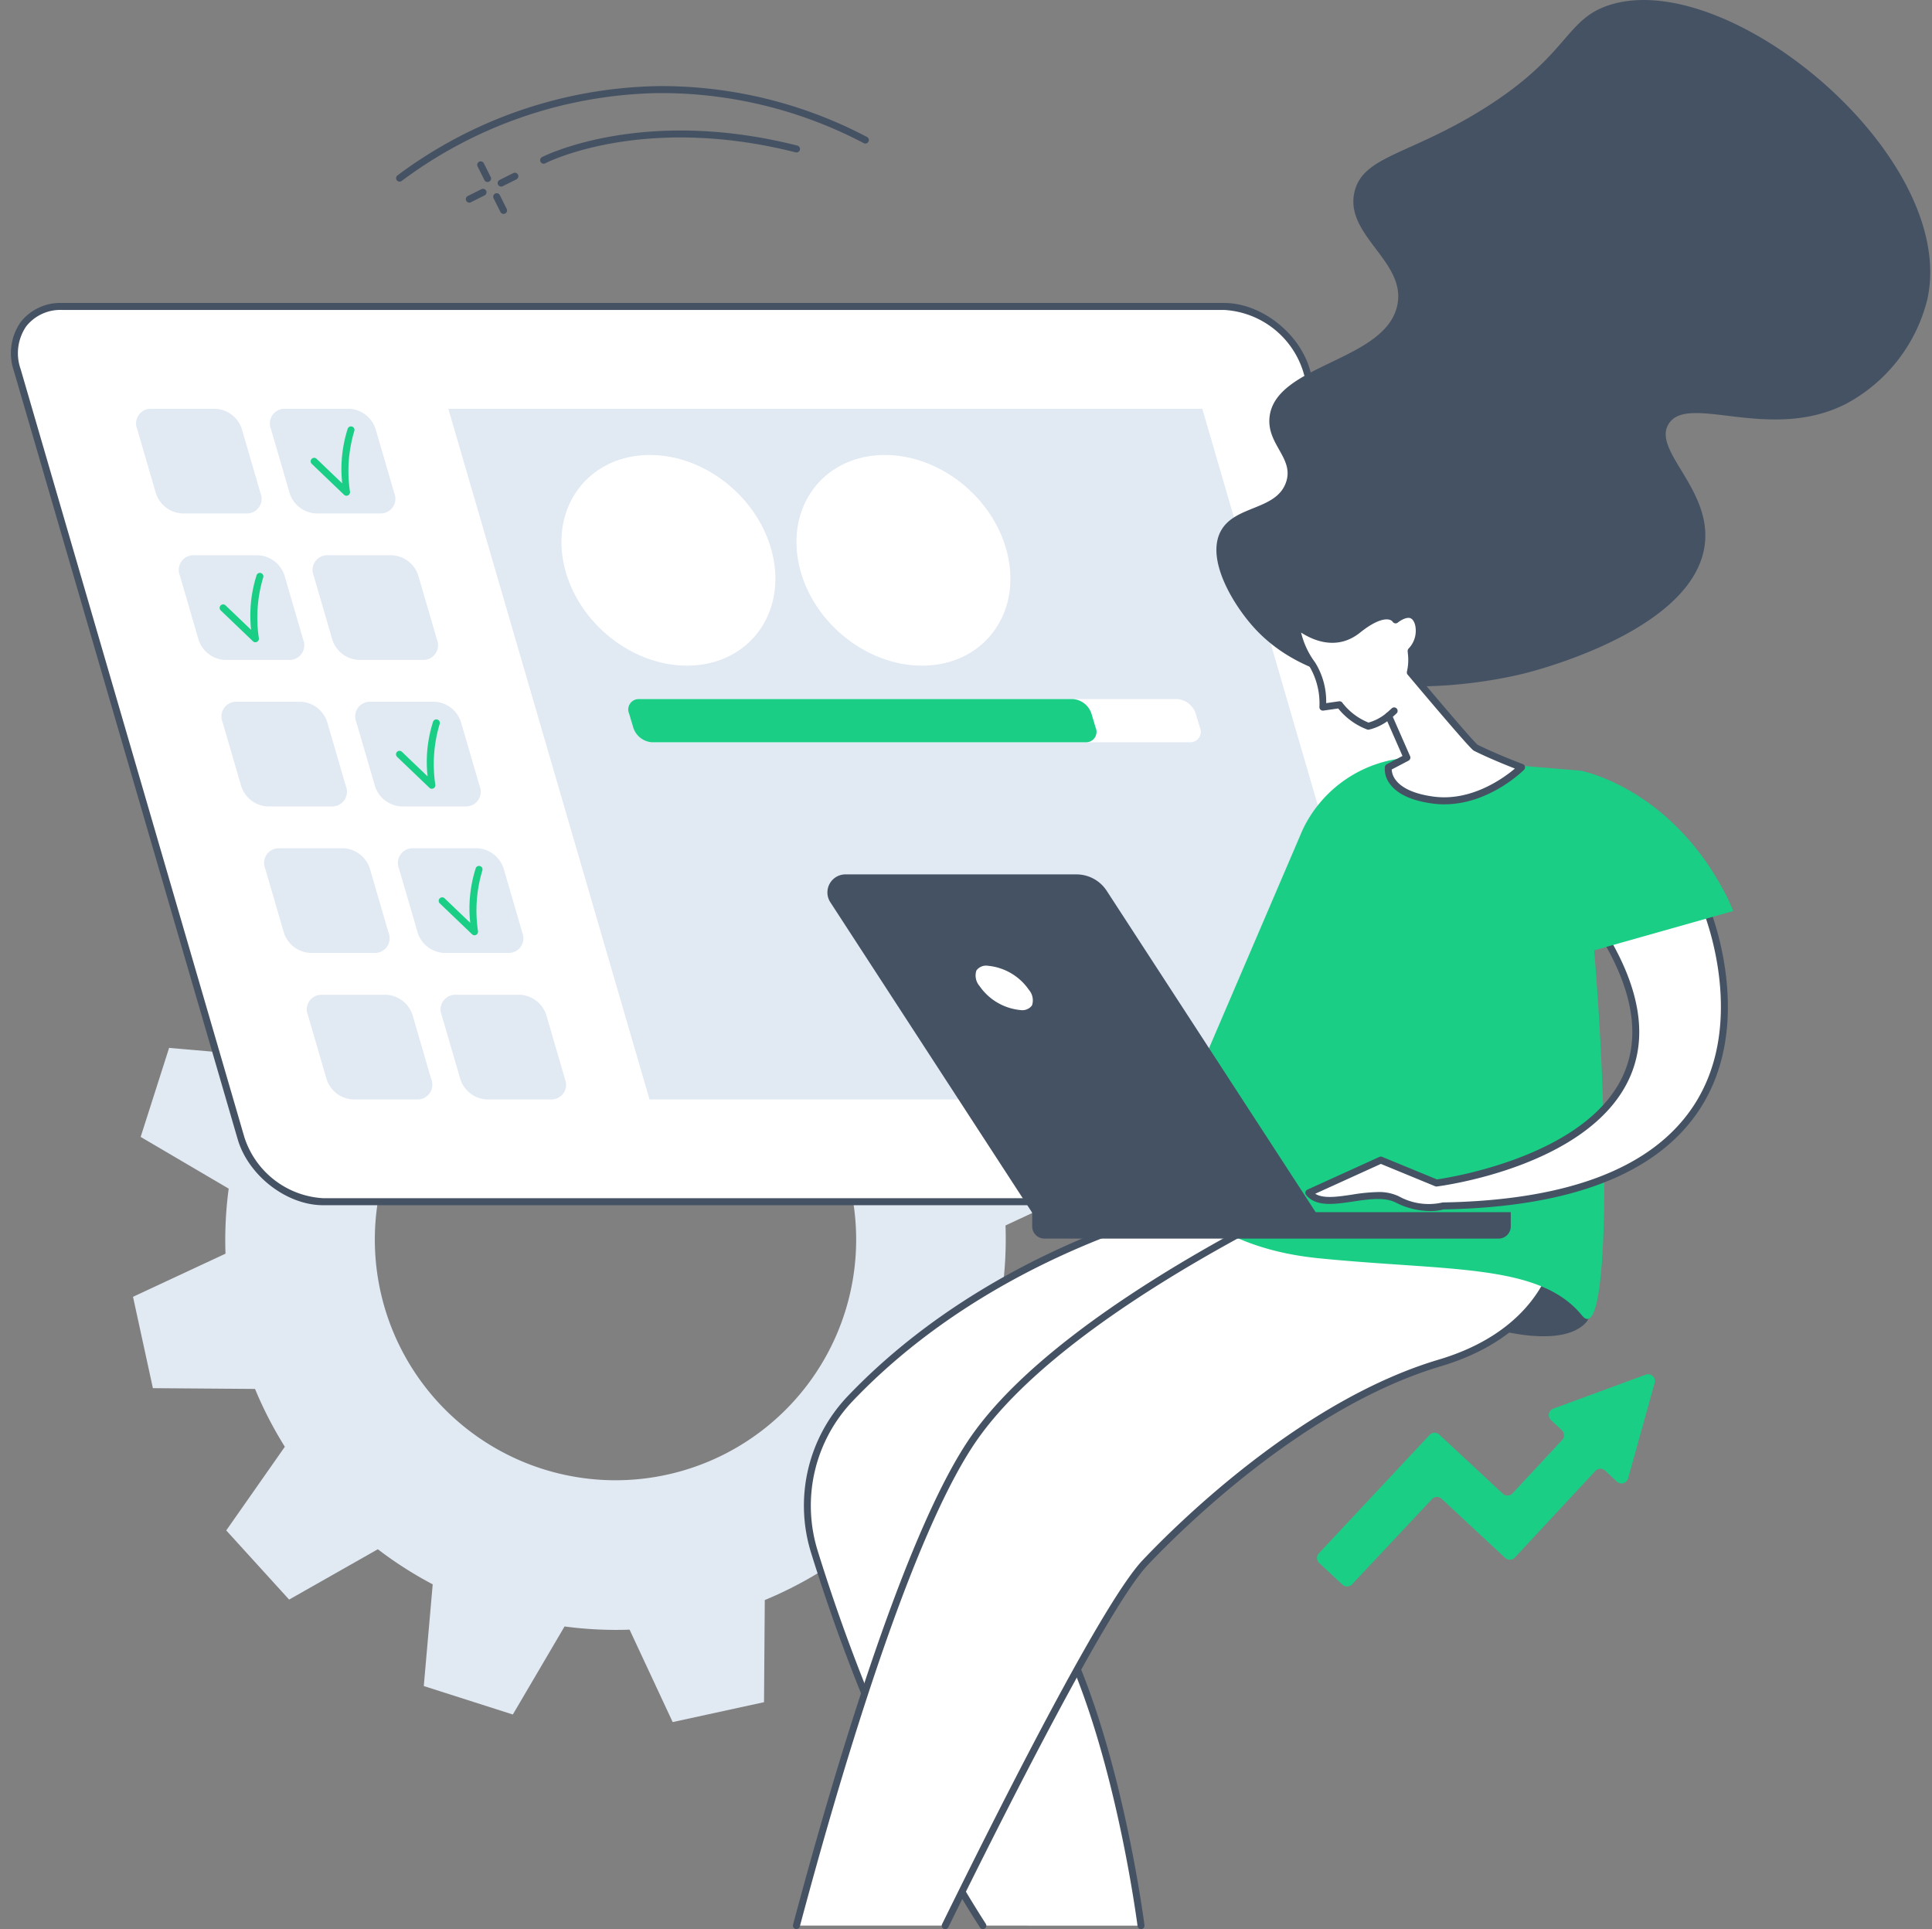
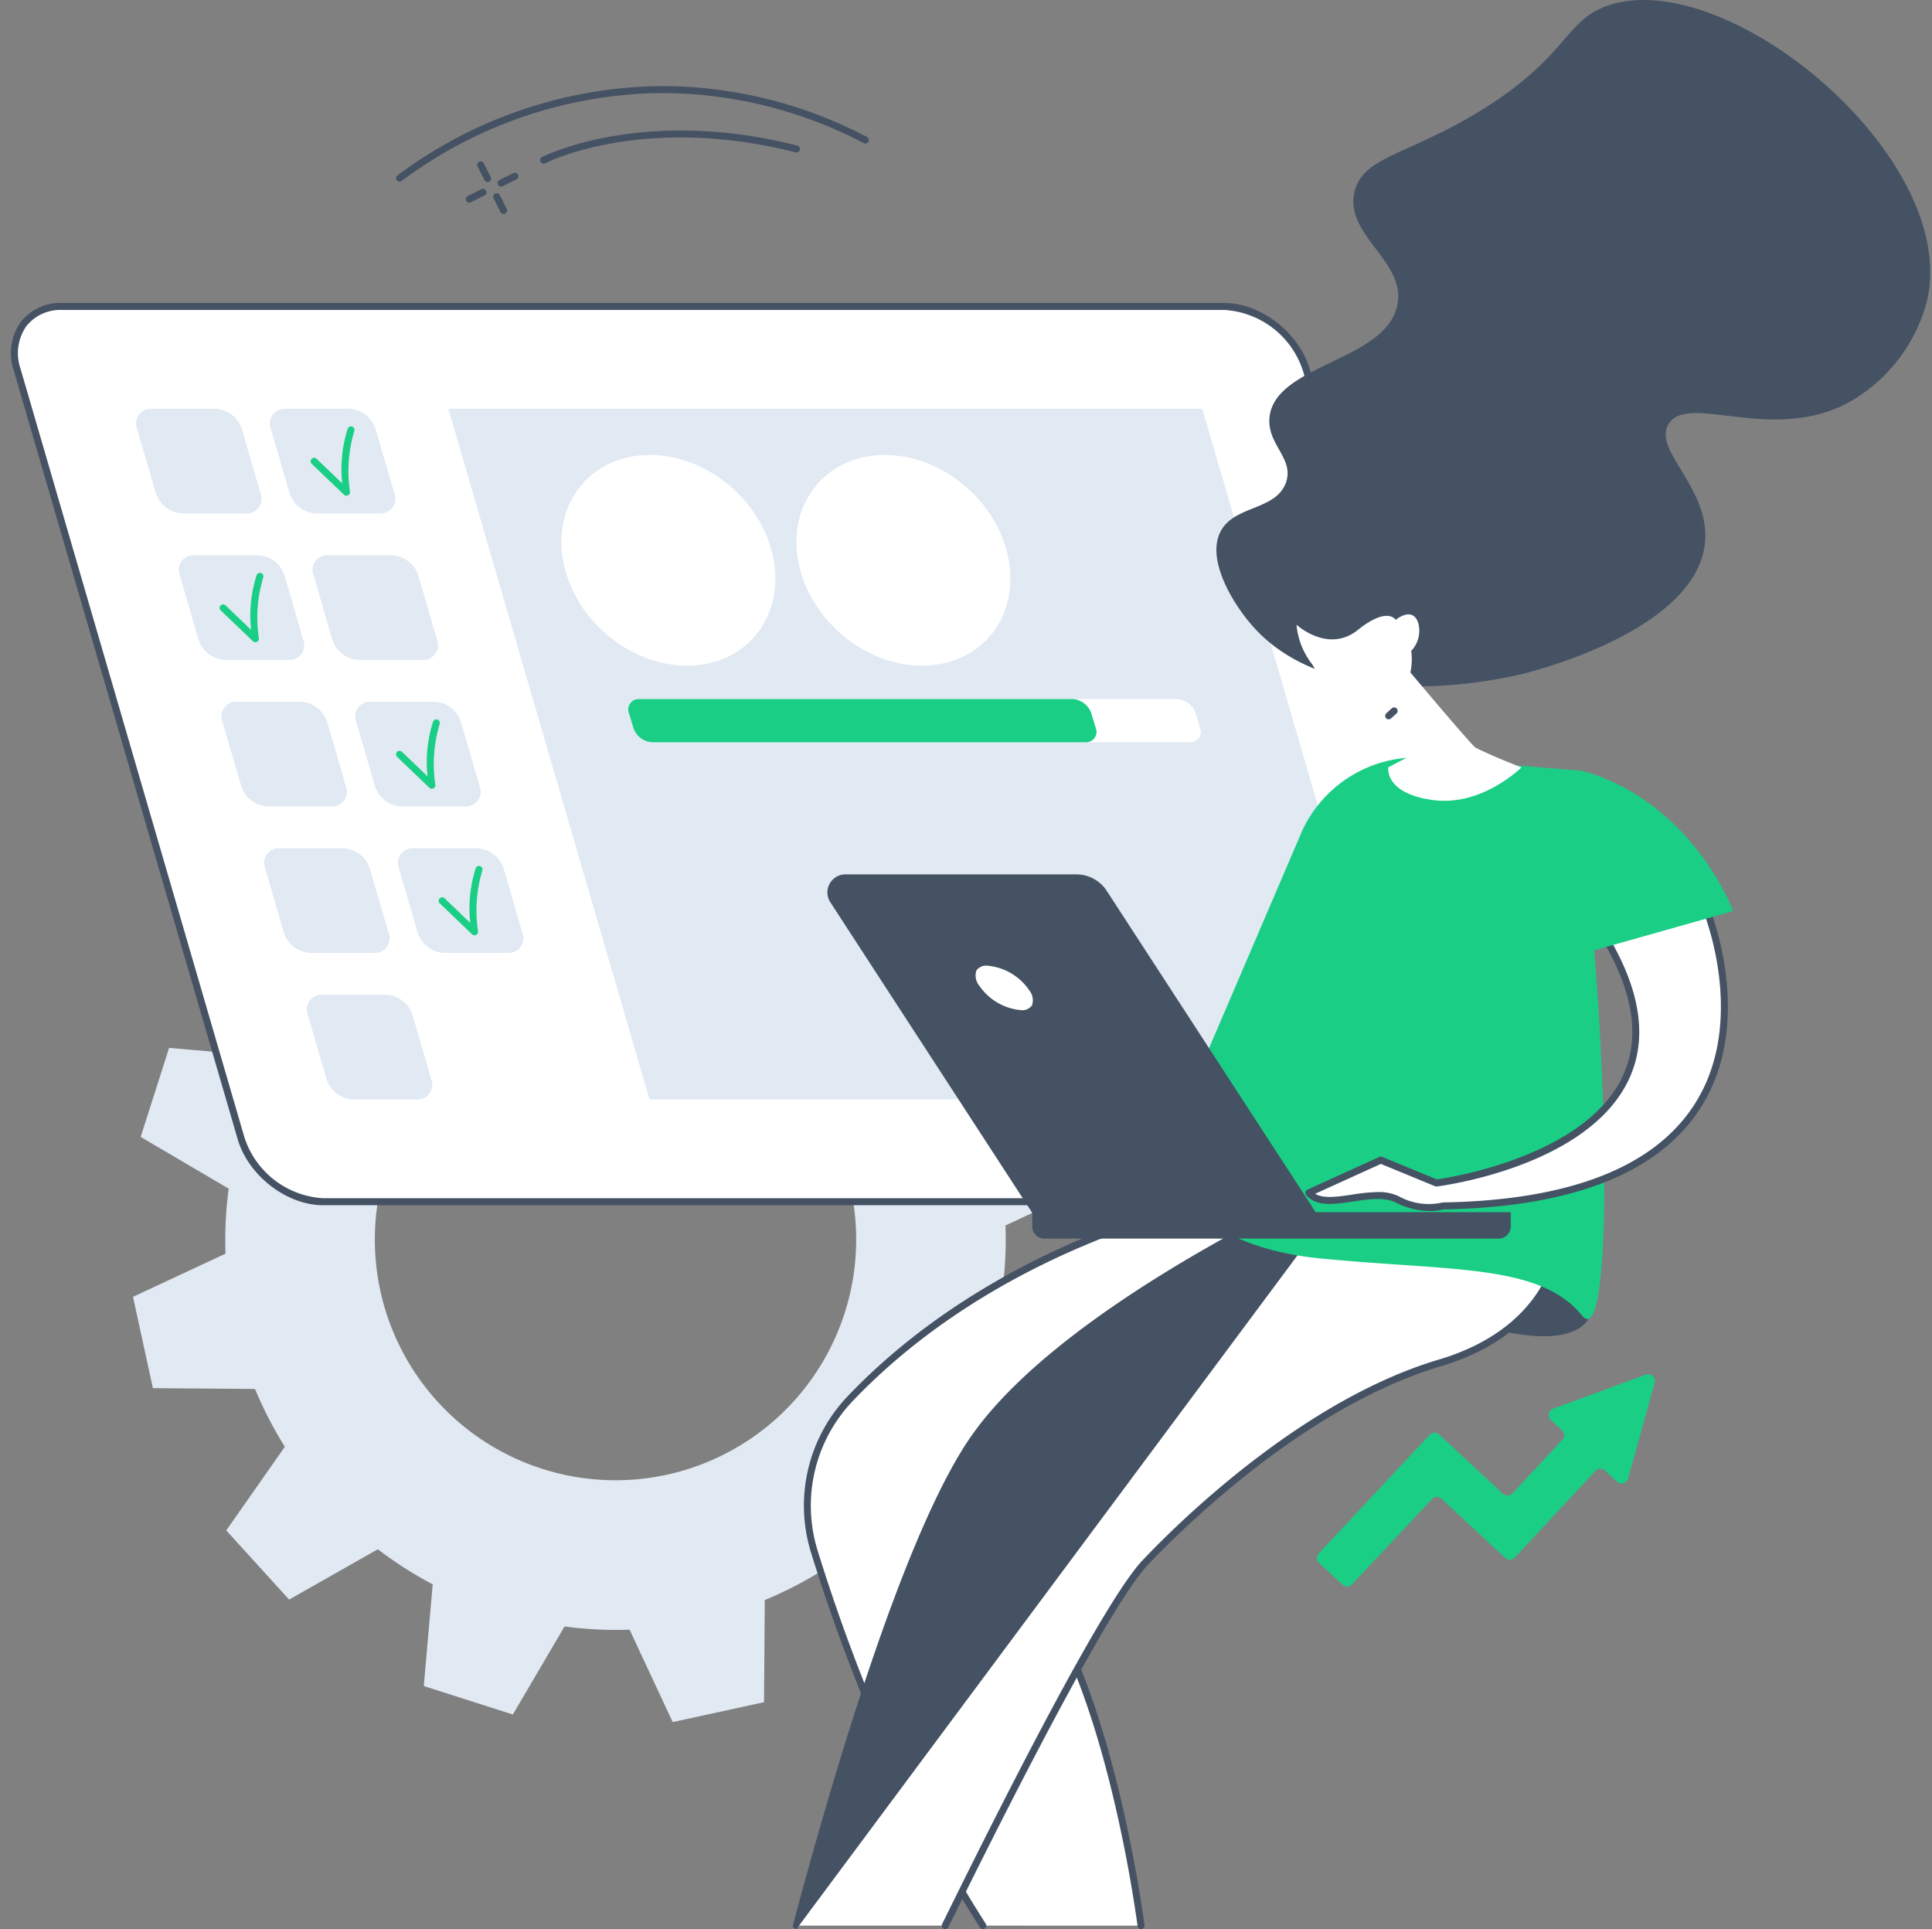
<svg xmlns="http://www.w3.org/2000/svg" id="Group_16996" data-name="Group 16996" width="225.785" height="225.435" viewBox="0 0 225.785 225.435">
  <rect x="0" y="0" width="225.785" height="225.435" fill="#808080" stroke="none" />
  <defs>
    <clipPath id="clip-path">
      <rect id="Rectangle_15696" data-name="Rectangle 15696" width="225.785" height="225.435" fill="none" />
    </clipPath>
  </defs>
  <g id="Group_16995" data-name="Group 16995" clip-path="url(#clip-path)">
    <path id="Path_413" data-name="Path 413" d="M119.482,336.4a45.244,45.244,0,0,0-7.6-.374l-5.035-10.8-10.676,2.324-.09,11.935a45.889,45.889,0,0,0-6.757,3.485l-9.776-6.847-8.083,7.35,5.881,10.366a45.244,45.244,0,0,0-4.1,6.411l-11.887-1.042-3.325,10.407,10.289,6.044a45.274,45.274,0,0,0-.374,7.6L57.14,388.3l2.324,10.676,11.935.09a45.859,45.859,0,0,0,3.485,6.757L68.036,415.6l7.35,8.083L85.753,417.8a45.275,45.275,0,0,0,6.411,4.1l-1.042,11.887,10.407,3.325,6.044-10.289a45.243,45.243,0,0,0,7.6.374l5.036,10.8,10.675-2.324.09-11.935a45.9,45.9,0,0,0,6.757-3.485l9.776,6.847,8.083-7.35-5.881-10.366a45.27,45.27,0,0,0,4.1-6.411l11.887,1.041,3.325-10.407-10.289-6.044a45.31,45.31,0,0,0,.374-7.6l10.8-5.036-2.324-10.675-11.936-.09a45.85,45.85,0,0,0-3.484-6.757l6.847-9.776-7.35-8.083L141.3,345.429a45.243,45.243,0,0,0-6.411-4.1l1.042-11.887-10.407-3.325Zm2.605,18.421a28.125,28.125,0,1,1-35.351,18.231,28.125,28.125,0,0,1,35.351-18.231" transform="translate(-41.596 -236.754)" fill="#e1e9f3" />
    <path id="Path_414" data-name="Path 414" d="M42.33,236.274H178.118c4.1,0,6.463-3.327,5.267-7.432l-26.146-89.755a10.712,10.712,0,0,0-9.6-7.432H11.854c-4.1,0-6.462,3.327-5.267,7.432l26.146,89.755a10.712,10.712,0,0,0,9.6,7.432" transform="translate(-4.569 -95.841)" fill="#fff" />
    <path id="Path_415" data-name="Path 415" d="M177.017,235.59H41.229c-4.267,0-8.748-3.466-9.989-7.726L5.094,138.109a6.359,6.359,0,0,1,.789-5.721,5.885,5.885,0,0,1,4.87-2.233H146.541c4.267,0,8.748,3.466,9.989,7.726l26.146,89.755a6.36,6.36,0,0,1-.789,5.721,5.885,5.885,0,0,1-4.87,2.233M10.753,130.971a5.091,5.091,0,0,0-4.217,1.907,5.566,5.566,0,0,0-.658,5l26.146,89.755a10.293,10.293,0,0,0,9.2,7.138H177.017a5.09,5.09,0,0,0,4.217-1.907,5.565,5.565,0,0,0,.658-5l-26.146-89.755a10.293,10.293,0,0,0-9.2-7.138Z" transform="translate(-3.468 -94.749)" fill="#455264" />
    <path id="Path_416" data-name="Path 416" d="M117.824,175.6h7.49a3.414,3.414,0,0,1,3.059,2.369l2.182,7.49a1.716,1.716,0,0,1-1.679,2.369h-7.49a3.415,3.415,0,0,1-3.059-2.369l-2.182-7.49a1.716,1.716,0,0,1,1.679-2.369" transform="translate(-84.478 -127.829)" fill="#e1e9f3" />
    <path id="Path_417" data-name="Path 417" d="M60.354,175.6h7.49a3.415,3.415,0,0,1,3.059,2.369l2.182,7.49a1.716,1.716,0,0,1-1.679,2.369h-7.49a3.414,3.414,0,0,1-3.059-2.369l-2.182-7.49a1.716,1.716,0,0,1,1.679-2.369" transform="translate(-42.642 -127.829)" fill="#e1e9f3" />
    <path id="Path_418" data-name="Path 418" d="M136.158,238.535h7.49a3.414,3.414,0,0,1,3.059,2.369l2.182,7.49a1.716,1.716,0,0,1-1.679,2.369h-7.49a3.415,3.415,0,0,1-3.059-2.369l-2.182-7.49a1.716,1.716,0,0,1,1.679-2.369" transform="translate(-97.824 -173.646)" fill="#e1e9f3" />
    <path id="Path_419" data-name="Path 419" d="M78.688,238.535h7.49a3.414,3.414,0,0,1,3.059,2.369l2.182,7.49a1.716,1.716,0,0,1-1.679,2.369h-7.49a3.414,3.414,0,0,1-3.059-2.369L77.01,240.9a1.716,1.716,0,0,1,1.679-2.369" transform="translate(-55.989 -173.646)" fill="#e1e9f3" />
    <path id="Path_420" data-name="Path 420" d="M154.492,301.472h7.49a3.414,3.414,0,0,1,3.059,2.369l2.182,7.49a1.716,1.716,0,0,1-1.679,2.369h-7.49a3.415,3.415,0,0,1-3.059-2.369l-2.182-7.49a1.716,1.716,0,0,1,1.679-2.369" transform="translate(-111.171 -219.463)" fill="#e1e9f3" />
    <path id="Path_421" data-name="Path 421" d="M97.022,301.472h7.49a3.415,3.415,0,0,1,3.059,2.369l2.182,7.49a1.716,1.716,0,0,1-1.679,2.369h-7.49a3.414,3.414,0,0,1-3.059-2.369l-2.182-7.49a1.716,1.716,0,0,1,1.679-2.369" transform="translate(-69.335 -219.463)" fill="#e1e9f3" />
    <path id="Path_422" data-name="Path 422" d="M172.827,364.41h7.49a3.415,3.415,0,0,1,3.059,2.369l2.182,7.49a1.716,1.716,0,0,1-1.679,2.369h-7.49a3.415,3.415,0,0,1-3.059-2.369l-2.182-7.49a1.716,1.716,0,0,1,1.679-2.369" transform="translate(-124.518 -265.28)" fill="#e1e9f3" />
    <path id="Path_423" data-name="Path 423" d="M115.356,364.41h7.49a3.415,3.415,0,0,1,3.059,2.369l2.182,7.49a1.716,1.716,0,0,1-1.679,2.369h-7.49a3.414,3.414,0,0,1-3.059-2.369l-2.182-7.49a1.716,1.716,0,0,1,1.679-2.369" transform="translate(-82.682 -265.28)" fill="#e1e9f3" />
-     <path id="Path_424" data-name="Path 424" d="M191.161,427.347h7.49a3.415,3.415,0,0,1,3.059,2.369l2.182,7.49a1.716,1.716,0,0,1-1.679,2.369h-7.49a3.415,3.415,0,0,1-3.059-2.369l-2.182-7.49a1.716,1.716,0,0,1,1.679-2.369" transform="translate(-137.865 -311.096)" fill="#e1e9f3" />
    <path id="Path_425" data-name="Path 425" d="M133.691,427.347h7.49a3.415,3.415,0,0,1,3.059,2.369l2.182,7.49a1.716,1.716,0,0,1-1.679,2.369h-7.49a3.414,3.414,0,0,1-3.059-2.369l-2.182-7.49a1.716,1.716,0,0,1,1.679-2.369" transform="translate(-96.028 -311.096)" fill="#e1e9f3" />
    <path id="Path_426" data-name="Path 426" d="M216.121,256.309h88.111L280.72,175.6H192.609Z" transform="translate(-140.213 -127.829)" fill="#e1e9f3" />
    <path id="Path_427" data-name="Path 427" d="M98.544,254.22a.408.408,0,0,1-.282-.113L94.493,250.5a.408.408,0,0,1,.564-.59l2.986,2.858a15.479,15.479,0,0,1,.643-6.386.408.408,0,0,1,.766.283,16.3,16.3,0,0,0-.5,7.1.408.408,0,0,1-.406.45" transform="translate(-68.697 -179.166)" fill="#1ace86" />
    <path id="Path_428" data-name="Path 428" d="M174.348,317.157a.408.408,0,0,1-.282-.113l-3.768-3.607a.408.408,0,1,1,.564-.589l2.986,2.858a15.48,15.48,0,0,1,.643-6.386.408.408,0,0,1,.766.283,16.3,16.3,0,0,0-.5,7.1.408.408,0,0,1-.406.45" transform="translate(-123.88 -224.982)" fill="#1ace86" />
    <path id="Path_429" data-name="Path 429" d="M192.682,380.095a.408.408,0,0,1-.282-.113l-3.768-3.607a.408.408,0,1,1,.564-.589l2.986,2.858a15.48,15.48,0,0,1,.643-6.386.408.408,0,0,1,.766.283,16.3,16.3,0,0,0-.5,7.1.408.408,0,0,1-.406.45" transform="translate(-137.227 -270.799)" fill="#1ace86" />
    <path id="Path_430" data-name="Path 430" d="M137.68,191.282a.408.408,0,0,1-.282-.113l-3.768-3.607a.408.408,0,1,1,.564-.589l2.986,2.858a15.47,15.47,0,0,1,.643-6.386.408.408,0,0,1,.766.283,16.293,16.293,0,0,0-.5,7.1.408.408,0,0,1-.406.45" transform="translate(-97.187 -133.348)" fill="#1ace86" />
    <path id="Path_431" data-name="Path 431" d="M266.006,207.758c1.2,6.8-3.341,12.312-10.142,12.312s-13.284-5.512-14.483-12.312,3.342-12.312,10.142-12.312,13.284,5.512,14.483,12.312" transform="translate(-175.579 -142.279)" fill="#fff" />
    <path id="Path_432" data-name="Path 432" d="M366.969,207.758c1.2,6.8-3.341,12.312-10.141,12.312s-13.284-5.512-14.483-12.312,3.342-12.312,10.142-12.312,13.284,5.512,14.483,12.312" transform="translate(-249.077 -142.279)" fill="#fff" />
    <path id="Path_433" data-name="Path 433" d="M272.729,305.36h62.906a1.218,1.218,0,0,0,1.143-1.721l-.48-1.607a2.462,2.462,0,0,0-2.172-1.72H271.22a1.217,1.217,0,0,0-1.143,1.72l.48,1.607a2.462,2.462,0,0,0,2.171,1.721" transform="translate(-196.551 -218.618)" fill="#fff" />
    <path id="Path_434" data-name="Path 434" d="M272.729,305.36h50.717a1.218,1.218,0,0,0,1.143-1.721l-.48-1.607a2.462,2.462,0,0,0-2.172-1.72H271.22a1.217,1.217,0,0,0-1.143,1.72l.48,1.607a2.462,2.462,0,0,0,2.171,1.721" transform="translate(-196.551 -218.618)" fill="#1ace86" />
    <path id="Path_435" data-name="Path 435" d="M629.966,547.941s9.752,3.633,13.576.574-5.928-8.222-8.222-7.84-5.354,7.266-5.354,7.266" transform="translate(-458.597 -393.581)" fill="#455264" />
    <path id="Path_436" data-name="Path 436" d="M385.852,600.1c-.553-4.067-3.387-22.929-9.84-35.156-7.266-13.767,35.183-43.6,35.183-43.6l-16.444-6.119s-24.925,4.451-42.888,23.285a18.126,18.126,0,0,0-4.191,17.872c3.249,10.482,9.612,28.016,19.7,43.714Z" transform="translate(-252.503 -375.068)" fill="#fff" />
    <path id="Path_437" data-name="Path 437" d="M366.283,599.412a.407.407,0,0,1-.344-.187c-9.844-15.32-16.172-32.282-19.746-43.814a18.543,18.543,0,0,1,4.285-18.274c9.329-9.781,20.55-15.623,28.321-18.8a81.85,81.85,0,0,1,14.791-4.6.409.409,0,0,1,.214.019l16.444,6.119a.408.408,0,0,1,.092.716c-.422.3-42.073,29.777-35.057,43.072,6.517,12.347,9.376,31.564,9.883,35.291a.408.408,0,0,1-.809.11c-.5-3.7-3.344-22.794-9.8-35.021-3.11-5.891,1.919-15.126,14.947-27.448a208.844,208.844,0,0,1,19.735-16.224l-15.618-5.811c-1.8.351-25.494,5.254-42.557,23.145a17.725,17.725,0,0,0-4.1,17.469c3.56,11.483,9.858,28.371,19.653,43.614a.408.408,0,0,1-.343.629" transform="translate(-251.413 -373.976)" fill="#455264" />
    <path id="Path_438" data-name="Path 438" d="M359.547,592.933c7.564-15.384,18.94-37.751,23.365-42.422,6.884-7.266,20.268-19.121,34.418-23.328s14.15-14.914,14.15-14.914l-24.093-6.883s-33.653,14.532-44.743,30.976c-7.827,11.606-16.226,40.546-20.49,56.572Z" transform="translate(-249.077 -367.905)" fill="#fff" />
-     <path id="Path_439" data-name="Path 439" d="M341.06,592.248a.408.408,0,0,1-.394-.513c4.306-16.181,12.7-45.063,20.546-56.695,11.03-16.354,44.582-30.977,44.92-31.123a.407.407,0,0,1,.274-.018l24.093,6.883a.408.408,0,0,1,.3.392,13.707,13.707,0,0,1-1.819,6.077c-1.651,2.989-5.181,7.016-12.622,9.229-15.814,4.7-30.2,18.959-34.238,23.217-4.5,4.75-16.527,28.555-23.3,42.321a.408.408,0,1,1-.732-.36c8.292-16.867,19.09-37.936,23.435-42.523,4.069-4.3,18.59-18.679,34.6-23.438,7.153-2.127,10.538-5.96,12.118-8.8a13.743,13.743,0,0,0,1.724-5.419l-23.639-6.754c-2.32,1.021-33.888,15.134-44.435,30.772-7.778,11.533-16.141,40.317-20.434,56.448a.408.408,0,0,1-.394.3" transform="translate(-247.985 -366.813)" fill="#455264" />
+     <path id="Path_439" data-name="Path 439" d="M341.06,592.248a.408.408,0,0,1-.394-.513c4.306-16.181,12.7-45.063,20.546-56.695,11.03-16.354,44.582-30.977,44.92-31.123a.407.407,0,0,1,.274-.018l24.093,6.883a.408.408,0,0,1,.3.392,13.707,13.707,0,0,1-1.819,6.077c-1.651,2.989-5.181,7.016-12.622,9.229-15.814,4.7-30.2,18.959-34.238,23.217-4.5,4.75-16.527,28.555-23.3,42.321a.408.408,0,1,1-.732-.36c8.292-16.867,19.09-37.936,23.435-42.523,4.069-4.3,18.59-18.679,34.6-23.438,7.153-2.127,10.538-5.96,12.118-8.8a13.743,13.743,0,0,0,1.724-5.419l-23.639-6.754a.408.408,0,0,1-.394.3" transform="translate(-247.985 -366.813)" fill="#455264" />
    <path id="Path_440" data-name="Path 440" d="M564.149,341.807c-6.5-13-17.209-14.915-17.209-14.915l-18.356-1.53a14.791,14.791,0,0,0-14.109,8.445l-16.868,39.358s3.442,9.178,18.739,10.708,25.813.574,30.785,6.692c3.278,4.034,3.174-22.869,1.289-44.148Z" transform="translate(-362.244 -236.833)" fill="#1ace86" />
    <path id="Path_441" data-name="Path 441" d="M562.275,423.786l8.413-3.824,6.5,2.677s34.877-4.419,19.282-29.372c-.068-.108,12.255-2.6,12.255-2.6s14.214,33.883-30.772,34.648a7.49,7.49,0,0,1-5.354-.765c-3.06-1.53-8.413,1.53-10.325-.765" transform="translate(-409.319 -284.395)" fill="#fff" />
    <path id="Path_442" data-name="Path 442" d="M575.33,424.825a8.934,8.934,0,0,1-4-1c-1.314-.657-3.17-.381-4.965-.114-2.226.331-4.327.644-5.492-.755a.408.408,0,0,1,.145-.632l8.413-3.824a.409.409,0,0,1,.325-.006l6.4,2.635c1.446-.206,17.255-2.672,21.676-11.991,2.2-4.63,1.257-10.264-2.793-16.745a.414.414,0,0,1-.029-.379c.117-.272.119-.277,6.441-1.586,3.058-.633,6.108-1.25,6.108-1.25a.407.407,0,0,1,.457.242c.055.132,5.475,13.352-1.147,23.5-4.9,7.509-14.974,11.45-29.937,11.714a5.962,5.962,0,0,1-1.6.194m-6.09-2.224a5.424,5.424,0,0,1,2.451.493,7.2,7.2,0,0,0,5.044.742.421.421,0,0,1,.12-.02c14.7-.25,24.569-4.065,29.321-11.34,5.834-8.932,1.959-20.409,1.2-22.432-4.045.819-9.7,1.984-11.369,2.378,3.965,6.54,4.824,12.28,2.553,17.066-4.8,10.124-21.7,12.373-22.414,12.464a.406.406,0,0,1-.206-.028l-6.338-2.61-7.676,3.489c.979.6,2.605.353,4.313.1a20.881,20.881,0,0,1,3-.3" transform="translate(-408.227 -283.302)" fill="#455264" />
    <path id="Path_443" data-name="Path 443" d="M676.87,387.234l17.083-4.828-.658-1.485a12.5,12.5,0,0,0-2.313-1.486c-.372,0-10.027-.371-10.027-.371l-5.942,1.857Z" transform="translate(-491.389 -275.947)" fill="#1ace86" />
    <path id="Path_444" data-name="Path 444" d="M379.477,415.352h33.17l-24.59-37.819a4.224,4.224,0,0,0-3.546-1.9H357.591a2.108,2.108,0,0,0-1.836,3.234Z" transform="translate(-258.732 -273.451)" fill="#455264" />
    <path id="Path_445" data-name="Path 445" d="M418.1,416.353a7.011,7.011,0,0,0,5.177,3c1.782,0,2.352-1.344,1.274-3a7.01,7.01,0,0,0-5.177-3c-1.782,0-2.352,1.344-1.274,3" transform="translate(-303.968 -300.908)" fill="#fff" />
    <path id="Path_446" data-name="Path 446" d="M422.191,418.671a7.362,7.362,0,0,1-5.52-3.187,2.626,2.626,0,0,1-.4-2.647,2.144,2.144,0,0,1,2.016-.984,7.362,7.362,0,0,1,5.519,3.187,2.626,2.626,0,0,1,.4,2.647,2.145,2.145,0,0,1-2.016.984m-3.9-6a1.385,1.385,0,0,0-1.3.558,1.877,1.877,0,0,0,.366,1.813,6.567,6.567,0,0,0,4.835,2.815,1.385,1.385,0,0,0,1.3-.557,1.877,1.877,0,0,0-.367-1.813,6.565,6.565,0,0,0-4.835-2.816" transform="translate(-302.882 -299.816)" fill="#455264" />
    <path id="Path_447" data-name="Path 447" d="M444.87,523.829h53.075a1.426,1.426,0,0,0,1.426-1.426V520.74H443.444V522.4a1.426,1.426,0,0,0,1.426,1.426" transform="translate(-322.814 -379.083)" fill="#455264" />
    <path id="Path_448" data-name="Path 448" d="M568.568.573c14.043-4.435,40.752,17.847,37.1,34.418A19.015,19.015,0,0,1,596.1,47.228c-8.887,4.478-18.369-1.306-20.651,2.295-1.979,3.122,5.053,7.621,4.206,14.15-1.257,9.7-18.674,14.383-20.651,14.914-1.476.4-22.262,5.706-32.123-5.354-2.375-2.663-5.491-7.817-3.824-11.09,1.589-3.121,6.465-2.452,7.649-5.737,1.025-2.846-2.243-4.438-1.912-7.648.637-6.189,13.427-6.509,14.914-13,1.19-5.191-6.24-8.243-4.971-13.385,1.023-4.146,6.372-4.257,14.914-9.56,10.229-6.35,9.6-10.557,14.915-12.238" transform="translate(-380.43 0)" fill="#455264" />
    <path id="Path_449" data-name="Path 449" d="M577.937,279.52c-.341-.17-4.942-5.6-7.635-8.8a7.091,7.091,0,0,0,.1-2.516,3.428,3.428,0,0,0,.835-3.212c-.651-2.109-2.653-.416-2.653-.416s-.927-1.622-4.415,1.174-7.172-.605-7.172-.605a8.731,8.731,0,0,0,1.844,4.638,8.843,8.843,0,0,1,1.236,4.992l1.954-.281a7.728,7.728,0,0,0,3.353,2.51,5.771,5.771,0,0,0,2.38-1.217l2.141,4.878-2.184,1.147s-.493,3.059,5.243,3.824,10.325-3.824,10.325-3.824-3.059-1.147-5.354-2.295" transform="translate(-405.478 -192.138)" fill="#fff" />
-     <path id="Path_450" data-name="Path 450" d="M573.191,285.041a10.387,10.387,0,0,1-1.372-.091c-2.426-.324-4.1-1.088-4.982-2.271a2.856,2.856,0,0,1-.609-2.023.409.409,0,0,1,.213-.3l1.847-.97-1.78-4.054a5.956,5.956,0,0,1-2.141.979.406.406,0,0,1-.23-.024,7.952,7.952,0,0,1-3.361-2.451l-1.732.249a.408.408,0,0,1-.466-.393,8.5,8.5,0,0,0-1.159-4.764,9.081,9.081,0,0,1-1.921-4.877.408.408,0,0,1,.685-.3c.14.128,3.473,3.125,6.64.587,1.645-1.319,3-1.889,4.016-1.695a1.646,1.646,0,0,1,.7.3,2.392,2.392,0,0,1,1.878-.453,1.738,1.738,0,0,1,1.123,1.288,3.751,3.751,0,0,1-.808,3.479l0,.042a7.129,7.129,0,0,1-.078,2.218c6.208,7.37,7.233,8.415,7.4,8.553,2.246,1.12,5.26,2.254,5.29,2.265a.408.408,0,0,1,.145.671c-.178.178-4.1,4.031-9.3,4.031m-6.163-4.068a2.227,2.227,0,0,0,.481,1.242c.739.973,2.267,1.639,4.418,1.926,4.432.591,8.208-2.181,9.5-3.278-1.022-.4-3.1-1.239-4.769-2.071-.151-.076-.466-.233-7.764-8.9a.408.408,0,0,1-.085-.354,6.078,6.078,0,0,0,.1-2.19l-.012-.212a.409.409,0,0,1,.119-.31,2.987,2.987,0,0,0,.734-2.8c-.13-.421-.322-.671-.571-.745-.489-.144-1.214.339-1.43.52a.409.409,0,0,1-.617-.11.738.738,0,0,0-.49-.246c-.439-.069-1.45.041-3.316,1.536-2.707,2.169-5.533.87-6.886-.012a9.607,9.607,0,0,0,1.633,3.487,8.606,8.606,0,0,1,1.3,4.763l1.5-.216a.407.407,0,0,1,.37.141,7.27,7.27,0,0,0,3.077,2.346,5.643,5.643,0,0,0,2.084-1.1.408.408,0,0,1,.634.15l2.141,4.877a.408.408,0,0,1-.184.525Zm10-2.911.006,0-.006,0" transform="translate(-404.385 -191.045)" fill="#455264" />
    <path id="Path_451" data-name="Path 451" d="M596.578,305.989l.631-.569Z" transform="translate(-434.291 -222.337)" fill="#fff" />
    <path id="Path_452" data-name="Path 452" d="M595.486,305.306a.408.408,0,0,1-.273-.711l.631-.569a.408.408,0,1,1,.546.606l-.631.569a.405.405,0,0,1-.273.105" transform="translate(-433.199 -221.245)" fill="#455264" />
    <path id="Path_456" data-name="Path 456" d="M604.214,590.391l-10.806,3.973a.8.8,0,0,0-.27,1.336l1.275,1.19a.8.8,0,0,1,.04,1.13l-5.807,6.243a.8.8,0,0,1-1.131.041l-7.428-6.91a.8.8,0,0,0-1.131.041l-12.944,13.839a.8.8,0,0,0,.041,1.131l2.715,2.526a.8.8,0,0,0,1.131-.041l9.331-9.95a.8.8,0,0,1,1.131-.041l7.426,6.907a.8.8,0,0,0,1.13-.041l9.414-10.12a.8.8,0,0,1,1.132-.04l1.376,1.284a.8.8,0,0,0,1.316-.371l3.1-11.161a.8.8,0,0,0-1.047-.965" transform="translate(-411.885 -429.75)" fill="#1ace86" />
    <path id="Path_457" data-name="Path 457" d="M170.58,48.149a.408.408,0,0,1-.245-.735,52.344,52.344,0,0,1,30.525-10.432A51.556,51.556,0,0,1,225.2,42.925a.408.408,0,1,1-.38.723,50.839,50.839,0,0,0-23.955-5.85,51.525,51.525,0,0,0-30.044,10.27.405.405,0,0,1-.244.081" transform="translate(-123.88 -26.92)" fill="#455264" />
    <path id="Path_458" data-name="Path 458" d="M232.458,59.942a.408.408,0,0,1-.19-.769c.114-.06,11.639-5.958,29.833-1.347a.408.408,0,1,1-.2.791c-17.9-4.534-29.142,1.22-29.253,1.279a.406.406,0,0,1-.189.047" transform="translate(-168.925 -40.814)" fill="#455264" />
    <path id="Path_459" data-name="Path 459" d="M200.531,82.7a.408.408,0,0,1-.184-.773l1.6-.8a.408.408,0,1,1,.367.729l-1.6.8a.407.407,0,0,1-.183.044" transform="translate(-145.683 -59.02)" fill="#455264" />
    <path id="Path_460" data-name="Path 460" d="M214.221,75.805a.408.408,0,0,1-.184-.773l1.6-.8a.408.408,0,1,1,.367.729l-1.6.8a.407.407,0,0,1-.183.044" transform="translate(-155.649 -54.004)" fill="#455264" />
    <path id="Path_461" data-name="Path 461" d="M213.086,85.43a.408.408,0,0,1-.365-.225l-.8-1.6a.408.408,0,0,1,.729-.367l.8,1.6a.408.408,0,0,1-.364.592" transform="translate(-154.237 -60.433)" fill="#455264" />
    <path id="Path_462" data-name="Path 462" d="M206.2,71.74a.408.408,0,0,1-.365-.225l-.8-1.6a.408.408,0,0,1,.729-.367l.8,1.6a.408.408,0,0,1-.364.592" transform="translate(-149.221 -50.467)" fill="#455264" />
  </g>
</svg>